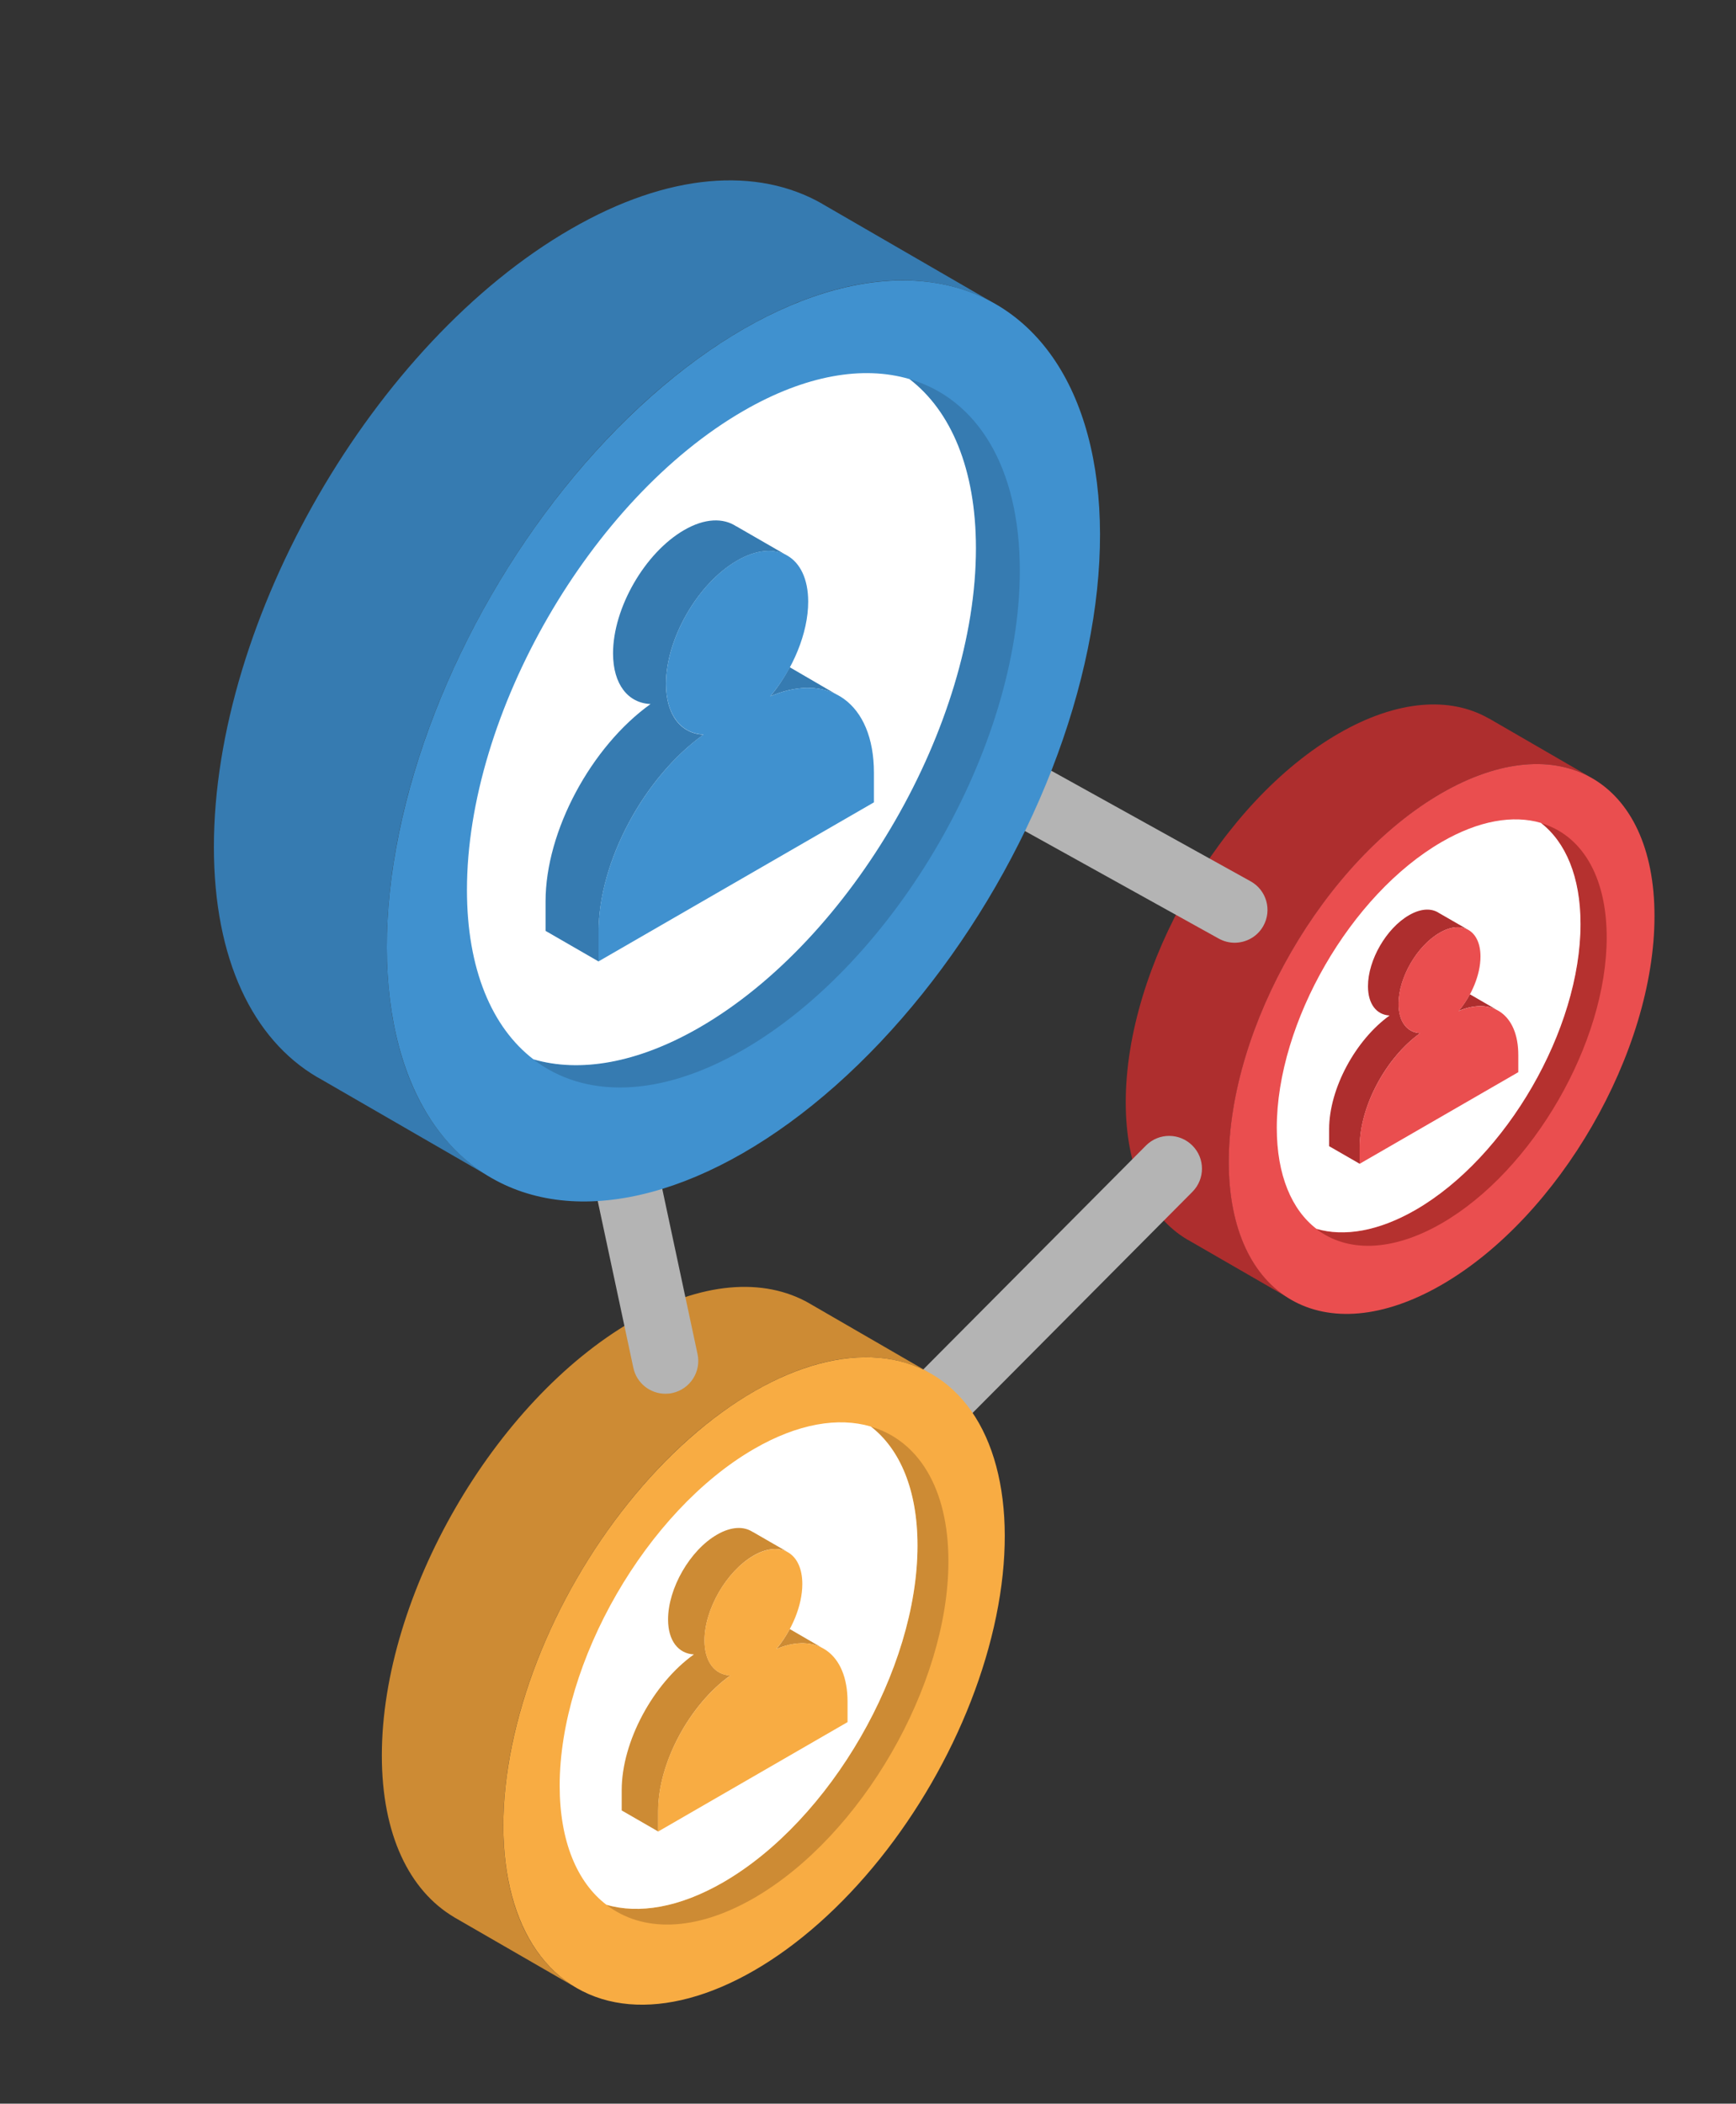
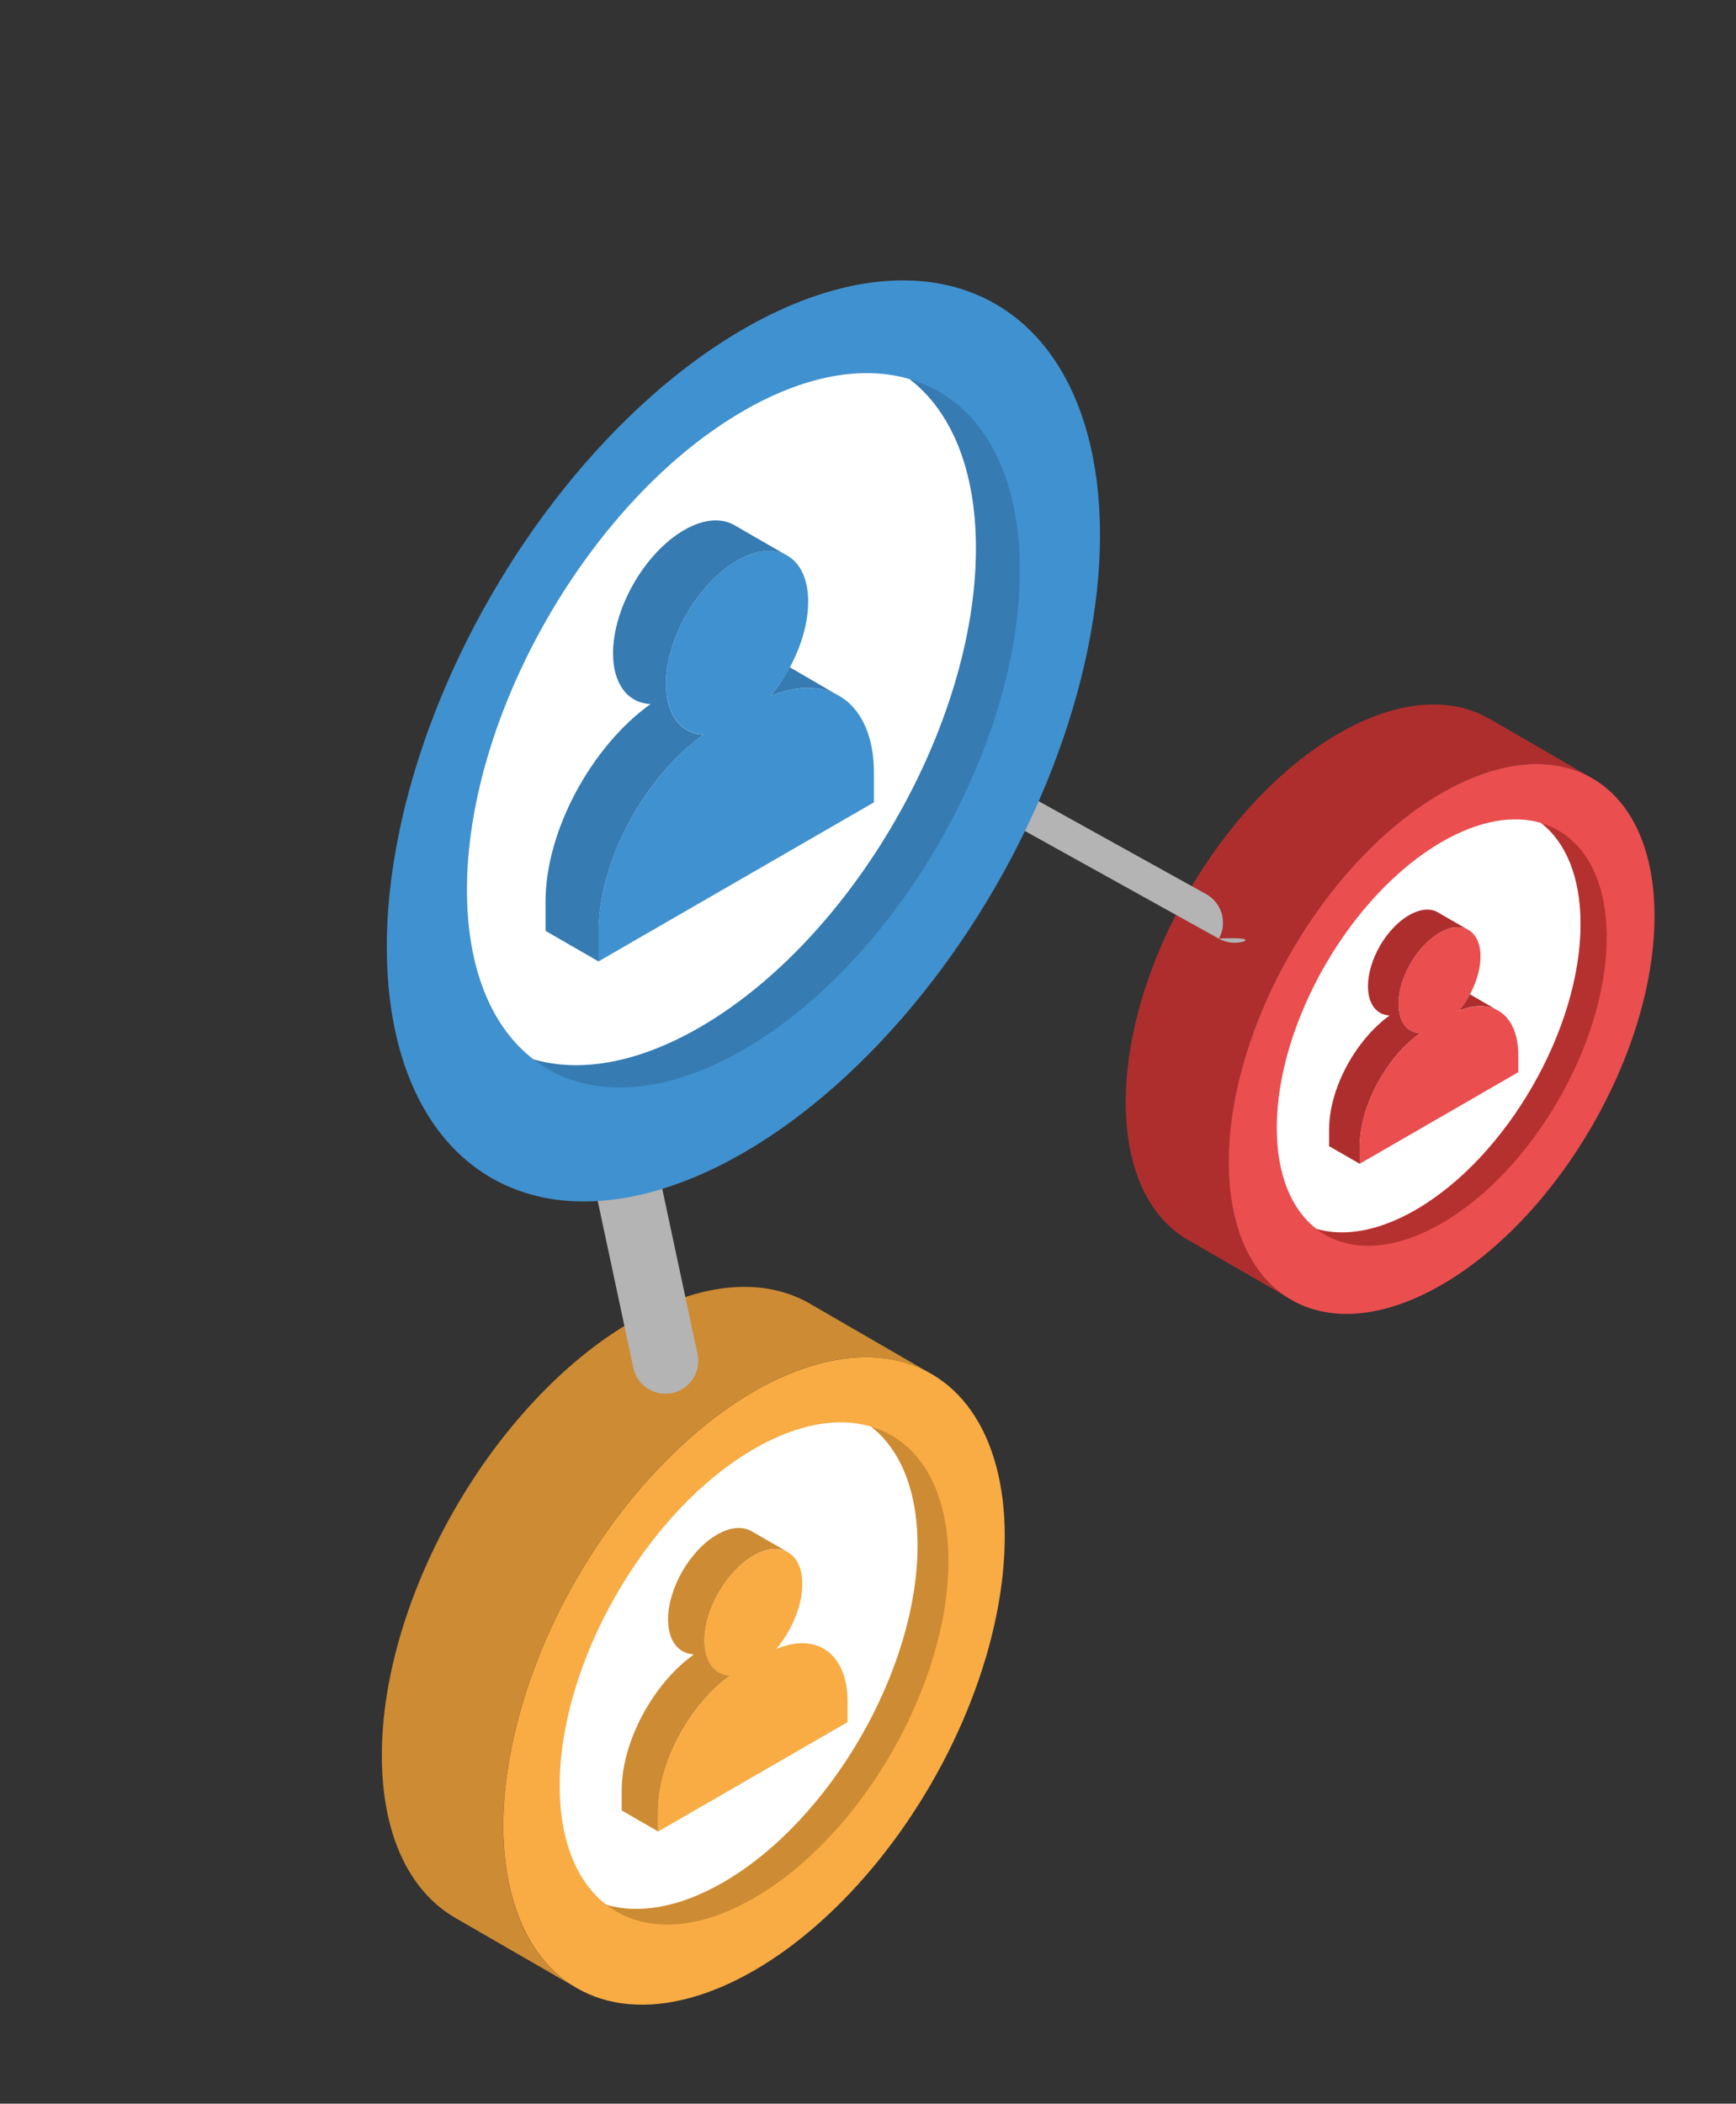
<svg xmlns="http://www.w3.org/2000/svg" id="Слой_1" x="0px" y="0px" viewBox="0 0 168.49 204.11" style="enable-background:new 0 0 168.49 204.11;" xml:space="preserve">
  <rect x="0" y="0" width="168.49" height="204.11" fill="#333333" stroke="none" />
  <style type="text/css"> .st0{fill:#AE2E2E;} .st1{fill:#EA4E4F;} .st2{fill:#B5312F;} .st3{fill:#FFFFFF;} .st4{fill:#B4B4B4;} .st5{fill:#CD8B34;} .st6{fill:#F8AC43;} .st7{fill:#367BB1;} .st8{fill:#4091CF;} </style>
  <g>
    <g>
      <path class="st0" d="M119.27,112.73c0-13.17,9.25-29.19,20.66-35.78c5.59-3.23,10.66-3.58,14.38-1.57l-9.76-5.65 c-0.01-0.01-0.03-0.02-0.04-0.02l-0.03-0.01l0,0c-3.73-2.13-8.88-1.81-14.56,1.47c-11.41,6.59-20.66,22.6-20.66,35.78 c0,6.53,2.28,11.13,5.96,13.31v0l0.05,0.03c0.03,0.01,0.05,0.03,0.08,0.04l9.93,5.73C121.57,123.91,119.27,119.29,119.27,112.73z" />
      <path class="st1" d="M160.58,88.88c0,13.17-9.25,29.19-20.66,35.78c-11.41,6.59-20.66,1.25-20.66-11.93 c0-13.17,9.25-29.19,20.66-35.78C151.34,70.37,160.58,75.71,160.58,88.88z" />
      <path class="st2" d="M155.94,90.95c0,10.22-7.17,22.63-16.01,27.74c-4.87,2.81-9.23,2.82-12.17,0.55 c2.68,0.78,6.01,0.24,9.62-1.84c8.84-5.11,16.01-17.53,16.01-27.74c0-4.59-1.45-7.95-3.85-9.8 C153.43,80.98,155.94,84.9,155.94,90.95z" />
      <path class="st3" d="M153.4,89.65c0,10.22-7.17,22.63-16.01,27.74c-3.61,2.08-6.94,2.62-9.62,1.84c-2.4-1.84-3.85-5.21-3.85-9.8 c0-10.21,7.17-22.63,16.01-27.74c3.61-2.09,6.94-2.63,9.62-1.85C151.95,81.7,153.4,85.06,153.4,89.65z" />
    </g>
-     <path class="st4" d="M119.83,91.47c-0.52,0-1.05-0.13-1.54-0.4L98.52,80.1c-1.54-0.85-2.09-2.79-1.24-4.32 c0.85-1.54,2.79-2.09,4.32-1.24l19.78,10.97c1.54,0.85,2.09,2.79,1.24,4.32C122.04,90.88,120.95,91.47,119.83,91.47z" />
-     <path class="st4" d="M88.25,141.93c-0.81,0-1.62-0.31-2.24-0.93c-1.25-1.24-1.25-3.25-0.01-4.5l25.22-25.35 c1.24-1.25,3.25-1.25,4.5-0.01c1.25,1.24,1.25,3.25,0.01,4.5L90.51,141C89.89,141.62,89.07,141.93,88.25,141.93z" />
+     <path class="st4" d="M119.83,91.47c-0.52,0-1.05-0.13-1.54-0.4L98.52,80.1c-1.54-0.85-2.09-2.79-1.24-4.32 l19.78,10.97c1.54,0.85,2.09,2.79,1.24,4.32C122.04,90.88,120.95,91.47,119.83,91.47z" />
    <g>
      <path class="st5" d="M48.85,177.15c0-15.52,10.89-34.39,24.33-42.15c6.58-3.8,12.55-4.22,16.94-1.85l-11.5-6.65 c-0.02-0.01-0.03-0.02-0.05-0.03l-0.03-0.02l0,0c-4.4-2.51-10.46-2.13-17.15,1.73c-13.44,7.76-24.33,26.63-24.33,42.15 c0,7.69,2.68,13.12,7.02,15.69v0l0.06,0.04c0.03,0.02,0.06,0.03,0.09,0.05l11.7,6.75C51.56,190.32,48.85,184.88,48.85,177.15z" />
      <ellipse transform="matrix(0.5 -0.866 0.866 0.5 -104.654 144.929)" class="st6" cx="73.19" cy="163.1" rx="34.41" ry="19.87" />
      <path class="st5" d="M92.05,151.48c0,12.03-8.45,26.66-18.87,32.68c-5.74,3.31-10.87,3.32-14.33,0.65 c3.15,0.92,7.08,0.28,11.33-2.17c10.42-6.02,18.87-20.65,18.87-32.68c0-5.41-1.71-9.37-4.53-11.54 C89.1,139.75,92.05,144.36,92.05,151.48z" />
      <path class="st3" d="M89.05,149.96c0,12.03-8.45,26.66-18.87,32.68c-4.25,2.45-8.18,3.09-11.33,2.17 c-2.83-2.17-4.53-6.14-4.53-11.55c0-12.03,8.45-26.66,18.87-32.68c4.25-2.46,8.18-3.1,11.33-2.17 C87.34,140.59,89.05,144.55,89.05,149.96z" />
    </g>
    <path class="st4" d="M64.58,135.23c-1.47,0-2.79-1.02-3.11-2.52l-4.99-23.36c-0.37-1.72,0.73-3.41,2.45-3.78 c1.72-0.37,3.41,0.73,3.78,2.45l4.99,23.36c0.37,1.72-0.73,3.41-2.45,3.78C65.03,135.21,64.8,135.23,64.58,135.23z" />
    <g>
-       <path class="st7" d="M37.54,91.87c0-22.07,15.5-48.91,34.61-59.95c9.37-5.41,17.86-6.01,24.09-2.63l-16.35-9.46 c-0.02-0.01-0.05-0.03-0.07-0.04l-0.04-0.03l0,0c-6.26-3.57-14.88-3.03-24.39,2.47C36.26,33.27,20.76,60.11,20.76,82.18 c0,10.94,3.81,18.66,9.99,22.31v0l0.09,0.05c0.04,0.02,0.09,0.05,0.13,0.07l16.64,9.61C41.38,110.6,37.54,102.86,37.54,91.87z" />
      <ellipse transform="matrix(0.5 -0.866 0.866 0.5 -26.18 98.427)" class="st8" cx="72.15" cy="71.89" rx="48.95" ry="28.26" />
      <path class="st7" d="M98.98,55.36c0,17.12-12.01,37.93-26.83,46.49c-8.16,4.71-15.47,4.73-20.39,0.93 c4.49,1.31,10.07,0.4,16.12-3.09c14.82-8.56,26.83-29.37,26.83-46.49c0-7.69-2.43-13.33-6.45-16.42 C94.78,38.67,98.98,45.23,98.98,55.36z" />
      <path class="st3" d="M94.72,53.2c0,17.12-12.01,37.93-26.83,46.49c-6.05,3.49-11.63,4.4-16.12,3.09 c-4.02-3.09-6.45-8.74-6.45-16.43c0-17.11,12.01-37.92,26.83-46.48c6.05-3.5,11.63-4.41,16.12-3.09 C92.29,39.87,94.72,45.5,94.72,53.2z" />
    </g>
    <g>
-       <path class="st5" d="M76.65,158.06c-0.37,0.69-0.81,1.35-1.3,1.94c1.69-0.72,3.21-0.73,4.4-0.14L76.65,158.06z" />
      <path class="st5" d="M70.89,162.56c-1.49-0.06-2.51-1.29-2.51-3.39c0-3.03,2.13-6.71,4.75-8.23c1.29-0.75,2.46-0.82,3.32-0.35l0,0 l-3.38-1.95l0,0.01c-0.87-0.58-2.1-0.55-3.48,0.25c-2.62,1.51-4.75,5.2-4.75,8.23c0,2.09,1.02,3.32,2.51,3.39 c-3.95,2.82-7.01,8.46-7.01,13.17v1.97l3.54,2.04v-1.97C63.88,171.02,66.94,165.38,70.89,162.56z" />
      <path class="st6" d="M75.34,160c1.51-1.79,2.53-4.21,2.53-6.31c0-3.03-2.13-4.26-4.75-2.74c-2.62,1.51-4.75,5.2-4.75,8.23 c0,2.09,1.02,3.32,2.51,3.39c-3.95,2.82-7.01,8.46-7.01,13.17v1.97l18.39-10.62v-1.97C82.27,160.44,79.25,158.33,75.34,160z" />
    </g>
    <g>
      <path class="st0" d="M142.66,96.47c-0.31,0.58-0.68,1.13-1.09,1.62c1.42-0.6,2.69-0.61,3.68-0.12L142.66,96.47z" />
      <path class="st0" d="M137.84,100.24c-1.25-0.05-2.1-1.08-2.1-2.84c0-2.54,1.78-5.62,3.98-6.89c1.08-0.63,2.06-0.69,2.78-0.29l0,0 l-2.83-1.63l0,0c-0.73-0.49-1.76-0.46-2.92,0.21c-2.2,1.27-3.98,4.35-3.98,6.89c0,1.75,0.85,2.78,2.1,2.84 c-3.3,2.37-5.87,7.09-5.87,11.03v1.65l2.97,1.71v-1.65C131.97,107.33,134.53,102.6,137.84,100.24z" />
      <path class="st1" d="M141.57,98.1c1.26-1.5,2.12-3.52,2.12-5.29c0-2.54-1.78-3.57-3.98-2.3c-2.2,1.27-3.98,4.35-3.98,6.89 c0,1.75,0.85,2.78,2.1,2.84c-3.3,2.37-5.87,7.09-5.87,11.03v1.65l15.4-8.89v-1.65C147.37,98.46,144.84,96.7,141.57,98.1z" />
    </g>
    <g>
      <path class="st7" d="M76.65,64.74c-0.54,1-1.17,1.96-1.89,2.82c2.46-1.05,4.67-1.06,6.39-0.2L76.65,64.74z" />
      <path class="st7" d="M68.28,71.28c-2.17-0.09-3.64-1.88-3.64-4.92c0-4.4,3.09-9.76,6.9-11.96c1.88-1.09,3.58-1.2,4.83-0.51l0,0 l-4.91-2.83l0,0.01c-1.26-0.84-3.06-0.8-5.06,0.36c-3.81,2.2-6.9,7.56-6.9,11.96c0,3.04,1.48,4.83,3.64,4.92 c-5.74,4.11-10.19,12.3-10.19,19.14v2.87l5.15,2.97v-2.87C58.09,83.58,62.54,75.38,68.28,71.28z" />
      <path class="st8" d="M74.76,67.56c2.19-2.6,3.68-6.12,3.68-9.18c0-4.4-3.09-6.19-6.9-3.99c-3.81,2.2-6.9,7.56-6.9,11.96 c0,3.04,1.48,4.83,3.64,4.92c-5.74,4.11-10.19,12.3-10.19,19.14v2.87l26.73-15.43v-2.87C84.82,68.2,80.43,65.14,74.76,67.56z" />
    </g>
  </g>
</svg>